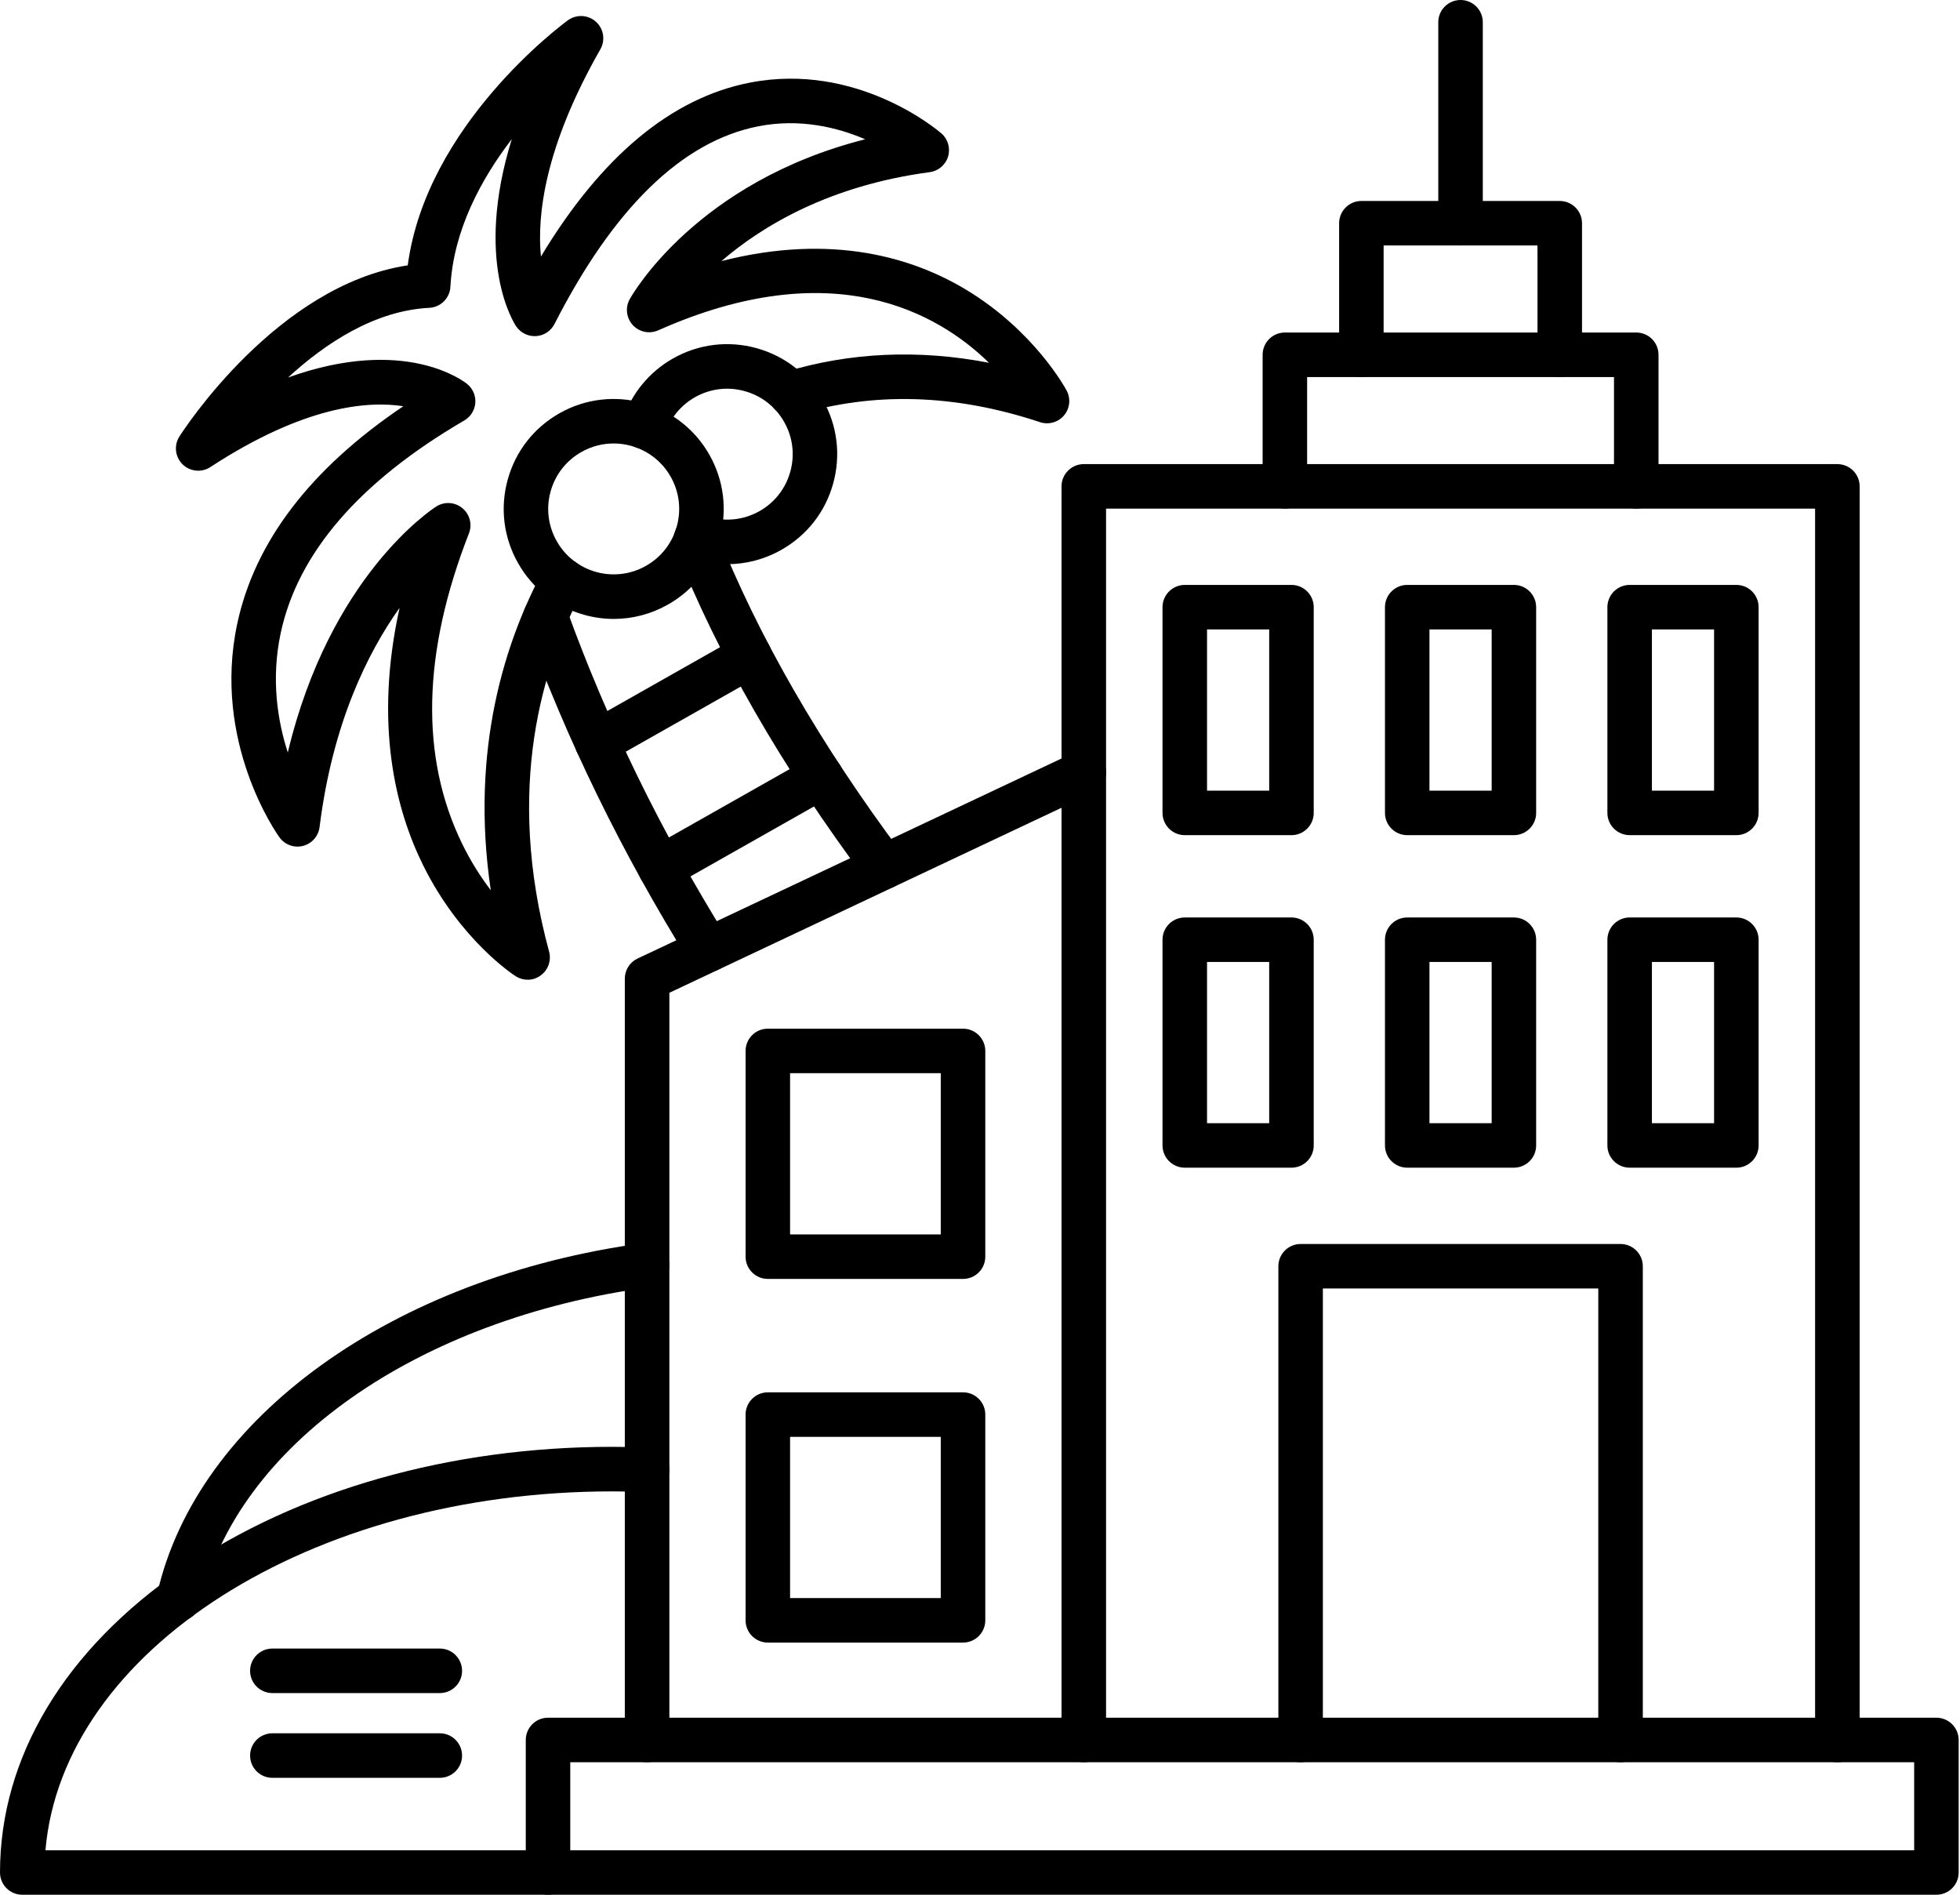
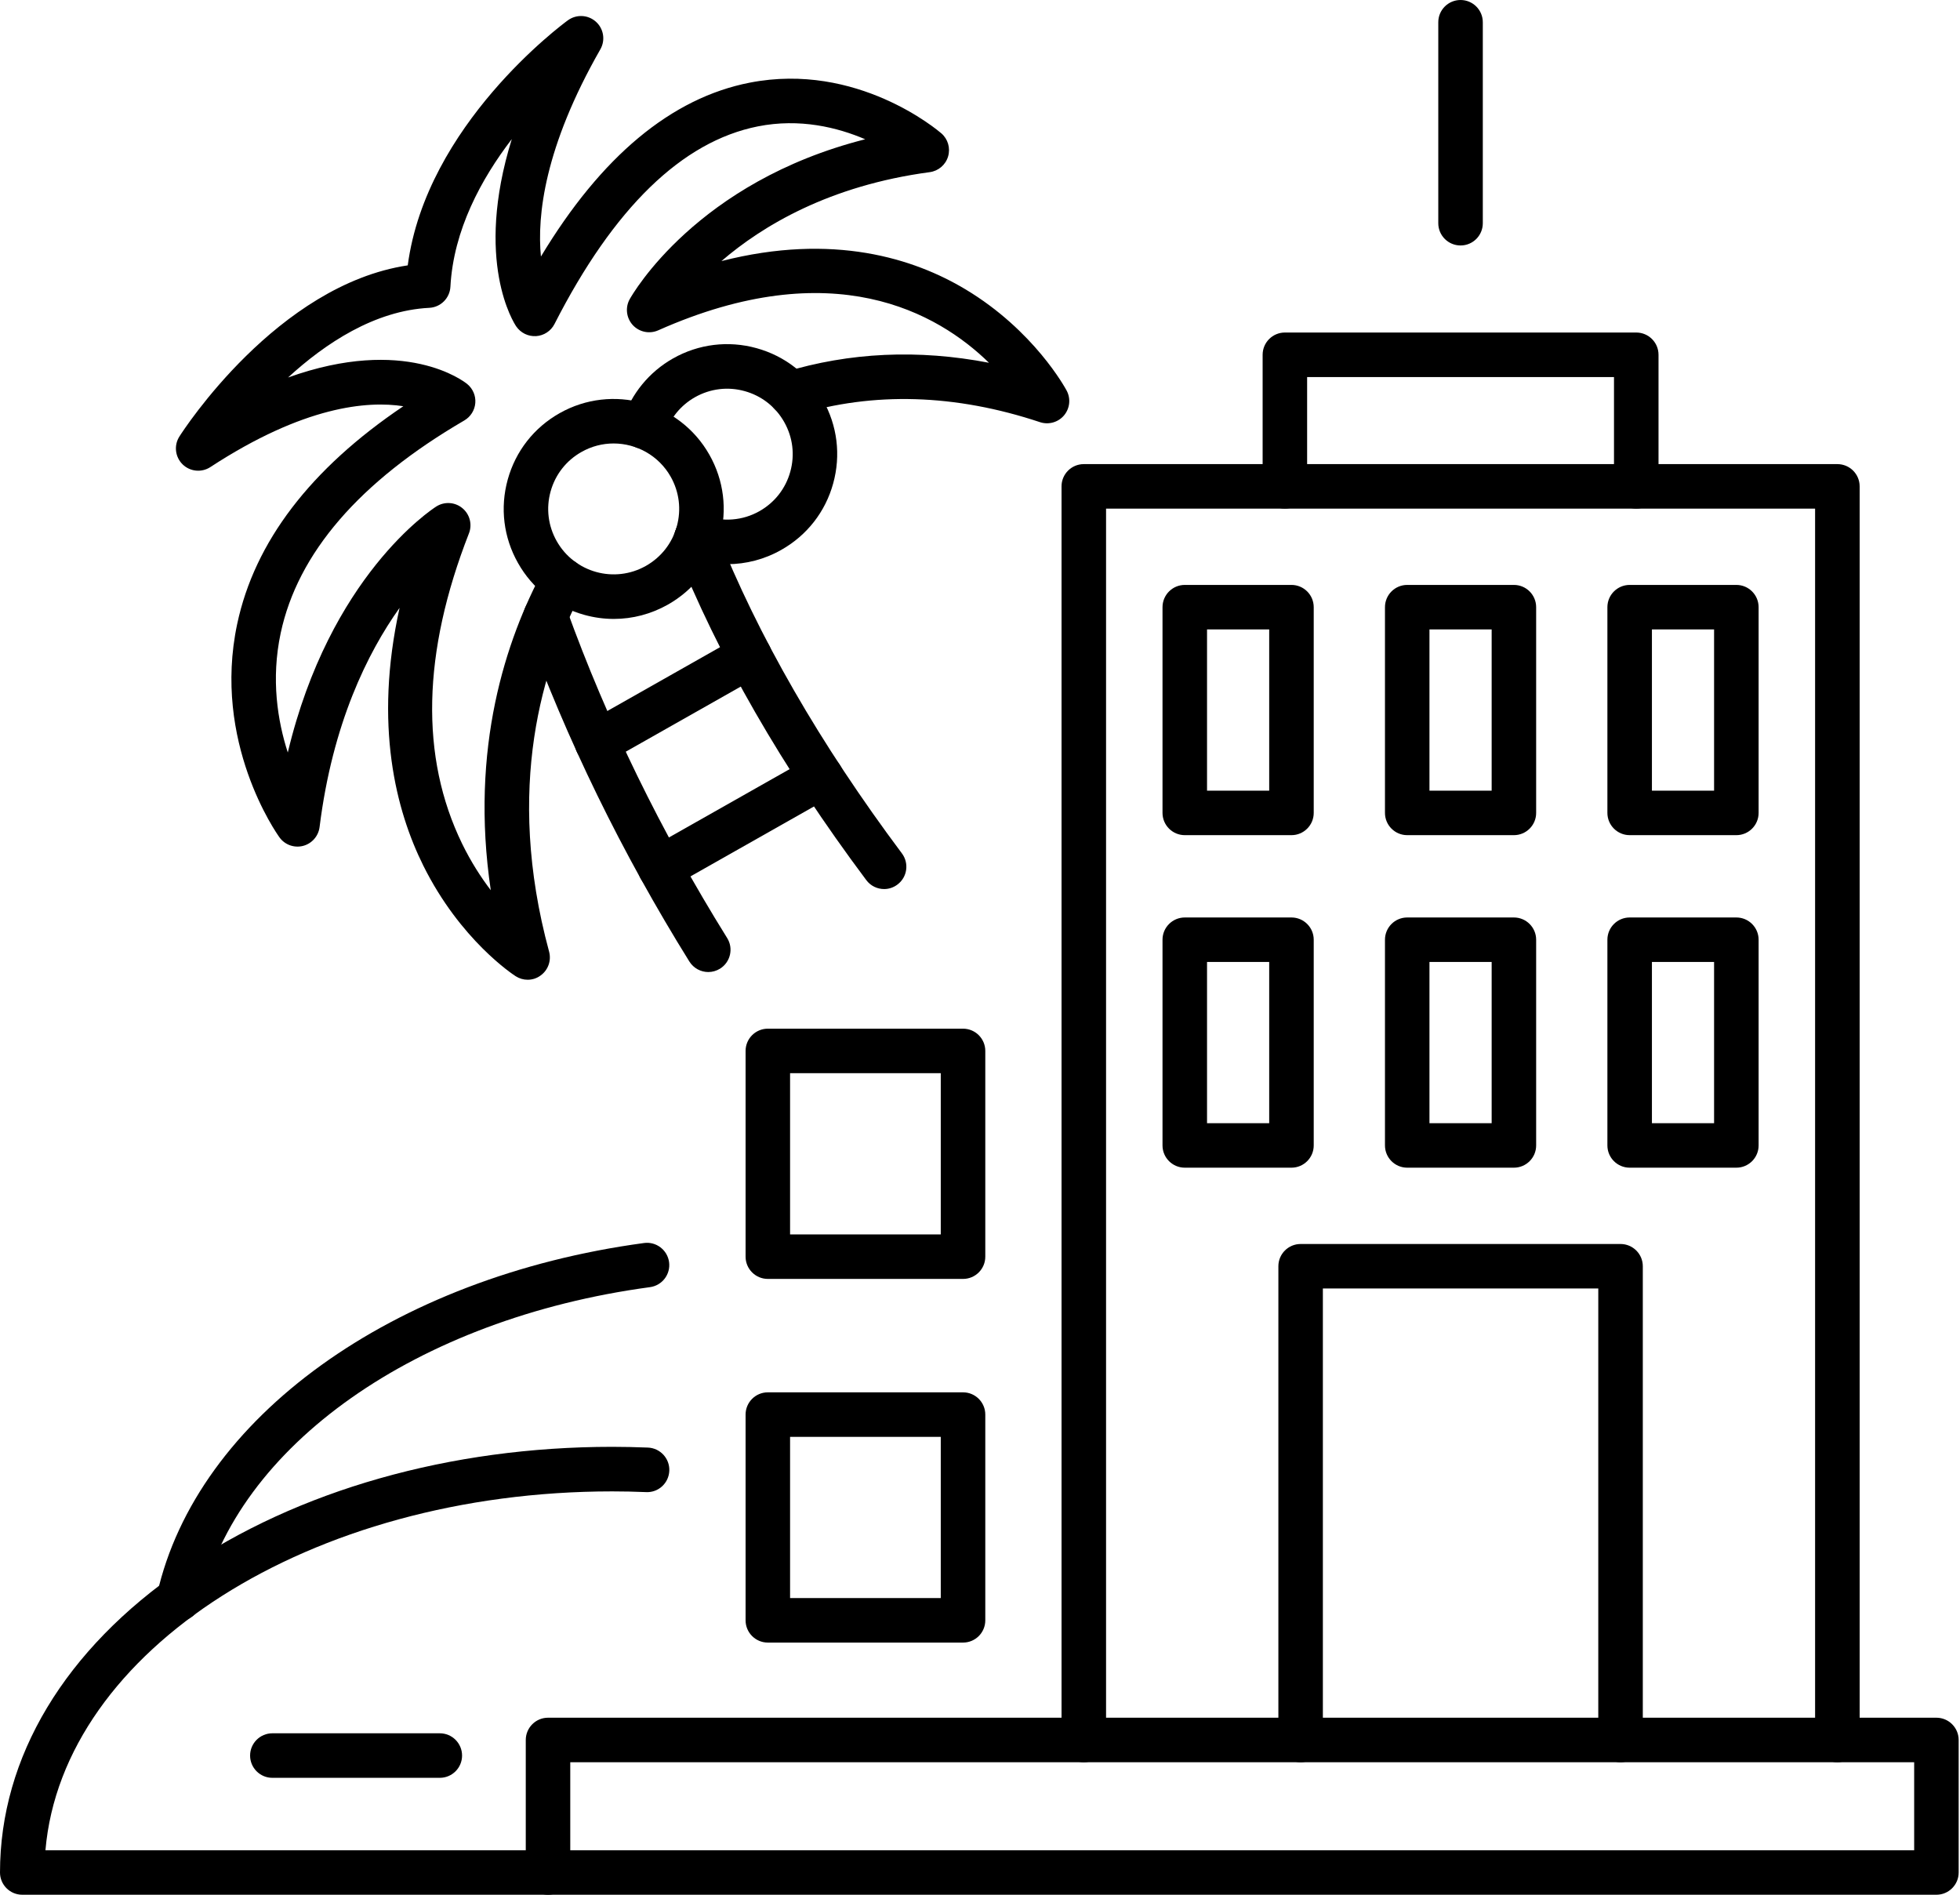
<svg xmlns="http://www.w3.org/2000/svg" width="60" height="58" viewBox="0 0 60 58" fill="none">
  <path d="M16.776 58H0.681C0.305 58 0 57.695 0 57.319C0 53.788 1.984 50.487 5.586 48.025C9.109 45.616 13.781 44.289 18.741 44.289C19.091 44.289 19.459 44.297 19.835 44.312C20.211 44.328 20.504 44.645 20.489 45.021C20.474 45.397 20.159 45.693 19.78 45.675C19.422 45.66 19.072 45.653 18.741 45.653C9.498 45.653 1.917 50.521 1.391 56.639H16.776C17.152 56.639 17.457 56.944 17.457 57.32C17.457 57.696 17.152 58 16.776 58Z" fill="black" />
-   <path d="M13.464 51.827H8.337C7.961 51.827 7.656 51.522 7.656 51.146C7.656 50.77 7.961 50.464 8.337 50.464H13.464C13.84 50.464 14.145 50.77 14.145 51.146C14.145 51.522 13.84 51.827 13.464 51.827Z" fill="black" />
  <path d="M13.464 54.421H8.337C7.961 54.421 7.656 54.116 7.656 53.74C7.656 53.364 7.961 53.058 8.337 53.058H13.464C13.84 53.058 14.145 53.364 14.145 53.74C14.145 54.116 13.84 54.421 13.464 54.421Z" fill="black" />
  <path d="M56.245 53.944C55.869 53.944 55.564 53.639 55.564 53.263V15.569H33.859V53.263C33.859 53.639 33.553 53.944 33.177 53.944C32.801 53.944 32.496 53.639 32.496 53.263V14.888C32.496 14.512 32.801 14.207 33.177 14.207H56.246C56.623 14.207 56.928 14.512 56.928 14.888V53.263C56.926 53.639 56.621 53.944 56.245 53.944Z" fill="black" />
-   <path d="M19.809 53.944C19.433 53.944 19.127 53.639 19.127 53.263V29.956C19.127 29.694 19.28 29.452 19.518 29.341L32.887 23.034C33.228 22.873 33.634 23.019 33.794 23.359C33.955 23.7 33.809 24.106 33.469 24.267L20.491 30.39V53.264C20.49 53.639 20.185 53.944 19.809 53.944Z" fill="black" />
  <path d="M50.09 15.569C49.714 15.569 49.408 15.264 49.408 14.888V11.542H40.014V14.888C40.014 15.264 39.709 15.569 39.333 15.569C38.957 15.569 38.652 15.264 38.652 14.888V10.86C38.652 10.484 38.957 10.179 39.333 10.179H50.09C50.466 10.179 50.771 10.484 50.771 10.86V14.888C50.771 15.264 50.466 15.569 50.09 15.569Z" fill="black" />
-   <path d="M47.747 11.542C47.371 11.542 47.066 11.237 47.066 10.861V7.514H42.356V10.861C42.356 11.237 42.051 11.542 41.675 11.542C41.299 11.542 40.994 11.237 40.994 10.861V6.833C40.994 6.457 41.299 6.152 41.675 6.152H47.747C48.123 6.152 48.429 6.457 48.429 6.833V10.861C48.429 11.237 48.123 11.542 47.747 11.542Z" fill="black" />
  <path d="M44.711 7.514C44.334 7.514 44.029 7.209 44.029 6.833V0.681C44.029 0.305 44.334 0 44.711 0C45.087 0 45.392 0.305 45.392 0.681V6.833C45.392 7.209 45.088 7.514 44.711 7.514Z" fill="black" />
  <path d="M49.608 53.944C49.232 53.944 48.927 53.639 48.927 53.263V39.442H40.496V53.263C40.496 53.639 40.191 53.944 39.815 53.944C39.439 53.944 39.134 53.639 39.134 53.263V38.761C39.134 38.385 39.439 38.08 39.815 38.08H49.608C49.984 38.08 50.29 38.385 50.29 38.761V53.263C50.29 53.639 49.984 53.944 49.608 53.944Z" fill="black" />
  <path d="M39.535 25.565H36.269C35.893 25.565 35.587 25.26 35.587 24.884V18.587C35.587 18.21 35.893 17.905 36.269 17.905H39.535C39.91 17.905 40.216 18.21 40.216 18.587V24.884C40.216 25.26 39.91 25.565 39.535 25.565ZM36.95 24.203H38.853V19.268H36.95V24.203Z" fill="black" />
  <path d="M39.535 35.744H36.269C35.893 35.744 35.587 35.439 35.587 35.063V28.766C35.587 28.39 35.893 28.085 36.269 28.085H39.535C39.91 28.085 40.216 28.39 40.216 28.766V35.063C40.216 35.439 39.91 35.744 39.535 35.744ZM36.95 34.382H38.853V29.447H36.95V34.382Z" fill="black" />
  <path d="M46.344 25.565H43.078C42.702 25.565 42.397 25.26 42.397 24.884V18.587C42.397 18.21 42.702 17.905 43.078 17.905H46.344C46.72 17.905 47.025 18.21 47.025 18.587V24.884C47.025 25.26 46.72 25.565 46.344 25.565ZM43.759 24.203H45.663V19.268H43.759V24.203Z" fill="black" />
  <path d="M46.344 35.744H43.078C42.702 35.744 42.397 35.439 42.397 35.063V28.766C42.397 28.39 42.702 28.085 43.078 28.085H46.344C46.72 28.085 47.025 28.39 47.025 28.766V35.063C47.025 35.439 46.72 35.744 46.344 35.744ZM43.759 34.382H45.663V29.447H43.759V34.382Z" fill="black" />
  <path d="M53.154 25.565H49.888C49.512 25.565 49.206 25.26 49.206 24.884V18.587C49.206 18.21 49.512 17.905 49.888 17.905H53.154C53.53 17.905 53.835 18.21 53.835 18.587V24.884C53.835 25.26 53.53 25.565 53.154 25.565ZM50.569 24.203H52.472V19.268H50.569V24.203Z" fill="black" />
  <path d="M53.154 35.744H49.888C49.512 35.744 49.206 35.439 49.206 35.063V28.766C49.206 28.39 49.512 28.085 49.888 28.085H53.154C53.53 28.085 53.835 28.39 53.835 28.766V35.063C53.835 35.439 53.53 35.744 53.154 35.744ZM50.569 34.382H52.472V29.447H50.569V34.382Z" fill="black" />
  <path d="M29.481 39.149H23.505C23.129 39.149 22.824 38.844 22.824 38.468V32.17C22.824 31.794 23.129 31.489 23.505 31.489H29.481C29.857 31.489 30.162 31.794 30.162 32.17V38.468C30.162 38.845 29.857 39.149 29.481 39.149ZM24.186 37.787H28.799V32.852H24.186V37.787Z" fill="black" />
  <path d="M29.481 50.281H23.505C23.129 50.281 22.824 49.976 22.824 49.6V43.302C22.824 42.926 23.129 42.621 23.505 42.621H29.481C29.857 42.621 30.162 42.926 30.162 43.302V49.6C30.162 49.977 29.857 50.281 29.481 50.281ZM24.186 48.919H28.799V43.984H24.186V48.919Z" fill="black" />
  <path d="M59.278 58H16.776C16.4 58 16.095 57.695 16.095 57.319V53.263C16.095 52.887 16.4 52.581 16.776 52.581H59.278C59.654 52.581 59.959 52.887 59.959 53.263V57.319C59.959 57.695 59.654 58 59.278 58ZM17.457 56.638H58.597V53.944H17.457V56.638Z" fill="black" />
  <path d="M21.682 29.755C21.455 29.755 21.233 29.64 21.103 29.433C19.034 26.107 17.337 22.63 16.062 19.102C15.934 18.747 16.118 18.358 16.471 18.23C16.824 18.102 17.215 18.285 17.343 18.638C18.585 22.078 20.24 25.468 22.26 28.714C22.459 29.032 22.361 29.453 22.042 29.652C21.93 29.721 21.806 29.755 21.682 29.755ZM27.066 27.215C26.858 27.215 26.653 27.121 26.519 26.941C23.945 23.5 21.977 20.077 20.667 16.768C20.528 16.418 20.7 16.022 21.05 15.883C21.4 15.745 21.796 15.916 21.934 16.266C23.199 19.463 25.109 22.78 27.61 26.124C27.835 26.425 27.774 26.853 27.473 27.077C27.35 27.17 27.207 27.215 27.066 27.215Z" fill="black" />
  <path d="M18.277 23.407C18.04 23.407 17.809 23.283 17.683 23.061C17.498 22.734 17.613 22.319 17.941 22.133L22.611 19.489C22.938 19.304 23.354 19.418 23.539 19.746C23.724 20.073 23.61 20.489 23.282 20.674L18.611 23.319C18.506 23.379 18.39 23.407 18.277 23.407Z" fill="black" />
  <path d="M20.212 27.25C19.975 27.25 19.744 27.126 19.618 26.904C19.433 26.577 19.548 26.162 19.876 25.976L24.8 23.189C25.127 23.003 25.542 23.118 25.728 23.446C25.913 23.773 25.799 24.189 25.47 24.374L20.546 27.162C20.441 27.222 20.326 27.25 20.212 27.25Z" fill="black" />
  <path d="M16.153 29.991C16.025 29.991 15.899 29.955 15.786 29.883C15.717 29.839 14.093 28.781 12.958 26.497C12.127 24.824 11.437 22.204 12.232 18.607C11.254 19.98 10.178 22.147 9.783 25.317C9.748 25.595 9.547 25.824 9.276 25.894C9.005 25.963 8.718 25.86 8.555 25.632C8.47 25.515 6.492 22.715 7.261 19.1C7.795 16.588 9.503 14.351 12.347 12.435C11.247 12.265 9.302 12.428 6.439 14.298C6.171 14.473 5.816 14.438 5.587 14.212C5.36 13.986 5.319 13.633 5.492 13.362C5.617 13.164 8.49 8.723 12.482 8.123C13.052 3.829 17.201 0.755 17.385 0.621C17.645 0.432 18.001 0.45 18.241 0.664C18.48 0.877 18.538 1.23 18.378 1.51C16.663 4.511 16.438 6.609 16.559 7.853C18.405 4.788 20.551 2.999 22.952 2.53C26.238 1.888 28.711 3.991 28.816 4.081C29.019 4.256 29.099 4.534 29.023 4.79C28.947 5.047 28.726 5.235 28.46 5.27C25.387 5.681 23.339 6.913 22.085 7.992C25.508 7.118 27.985 7.915 29.556 8.857C31.658 10.118 32.613 11.883 32.653 11.957C32.784 12.204 32.751 12.503 32.572 12.716C32.393 12.928 32.101 13.01 31.837 12.923C29.242 12.06 26.741 11.986 24.4 12.698C24.041 12.807 23.659 12.605 23.55 12.245C23.441 11.885 23.644 11.503 24.004 11.394C26.009 10.784 28.112 10.688 30.275 11.105C28.709 9.575 25.498 7.733 20.149 10.112C19.881 10.231 19.568 10.165 19.37 9.95C19.173 9.733 19.134 9.415 19.277 9.158C19.367 8.998 21.329 5.571 26.485 4.263C25.639 3.901 24.485 3.613 23.199 3.869C20.88 4.33 18.786 6.365 16.974 9.919C16.865 10.133 16.649 10.274 16.41 10.289C16.168 10.303 15.94 10.191 15.803 9.992C15.736 9.894 14.505 8.003 15.667 4.258C14.735 5.473 13.881 7.041 13.788 8.778C13.769 9.127 13.491 9.405 13.142 9.423C11.473 9.507 9.962 10.505 8.818 11.556C12.407 10.266 14.209 11.679 14.302 11.755C14.475 11.897 14.568 12.114 14.55 12.336C14.532 12.558 14.407 12.758 14.213 12.871C11.005 14.741 9.114 16.931 8.592 19.382C8.291 20.797 8.499 22.073 8.81 23.035C10.097 17.639 13.208 15.599 13.355 15.505C13.603 15.347 13.926 15.366 14.153 15.554C14.381 15.741 14.463 16.054 14.355 16.328C12.927 19.979 12.856 23.174 14.145 25.824C14.416 26.381 14.723 26.855 15.024 27.251C14.378 22.902 15.487 19.577 16.634 17.446C16.813 17.115 17.226 16.991 17.557 17.17C17.888 17.348 18.012 17.761 17.833 18.092C16.614 20.357 15.446 24.109 16.809 29.13C16.882 29.402 16.782 29.691 16.554 29.857C16.437 29.947 16.295 29.991 16.153 29.991Z" fill="black" />
  <path d="M22.263 17.27C21.872 17.27 21.478 17.202 21.101 17.063C20.748 16.933 20.567 16.542 20.696 16.188C20.825 15.835 21.216 15.654 21.571 15.783C22.125 15.986 22.737 15.937 23.249 15.647C23.715 15.383 24.05 14.955 24.193 14.438C24.336 13.922 24.27 13.383 24.005 12.917C23.742 12.451 23.313 12.116 22.797 11.973C22.282 11.829 21.741 11.896 21.275 12.159C20.842 12.404 20.516 12.801 20.361 13.272C20.242 13.629 19.857 13.823 19.5 13.706C19.143 13.587 18.949 13.203 19.066 12.844C19.329 12.05 19.874 11.385 20.603 10.972C21.385 10.53 22.293 10.418 23.161 10.658C24.027 10.898 24.748 11.46 25.191 12.244C25.634 13.026 25.745 13.934 25.505 14.801C25.266 15.668 24.703 16.388 23.919 16.831C23.407 17.123 22.836 17.27 22.263 17.27Z" fill="black" />
  <path d="M18.791 18.946C18.49 18.946 18.186 18.905 17.888 18.822C17.021 18.582 16.3 18.02 15.858 17.236C15.415 16.454 15.303 15.546 15.543 14.679C15.783 13.812 16.345 13.092 17.129 12.649C18.743 11.735 20.802 12.304 21.716 13.92C22.159 14.702 22.271 15.611 22.031 16.477C21.791 17.344 21.229 18.065 20.445 18.508C19.931 18.798 19.365 18.946 18.791 18.946ZM18.783 13.575C18.449 13.575 18.11 13.659 17.799 13.836C17.333 14.099 16.998 14.528 16.855 15.044C16.712 15.559 16.779 16.1 17.043 16.566C17.587 17.528 18.811 17.867 19.773 17.322C20.239 17.058 20.575 16.63 20.718 16.114C20.861 15.597 20.794 15.058 20.531 14.592C20.162 13.942 19.482 13.575 18.783 13.575Z" fill="black" />
  <path d="M5.477 49.62C5.428 49.62 5.378 49.615 5.326 49.604C4.959 49.521 4.729 49.156 4.811 48.789C6.028 43.405 12.017 39.089 19.716 38.05C20.088 38 20.431 38.262 20.482 38.635C20.532 39.008 20.271 39.35 19.898 39.401C12.759 40.364 7.231 44.258 6.139 49.089C6.07 49.407 5.789 49.62 5.477 49.62Z" fill="black" />
</svg>